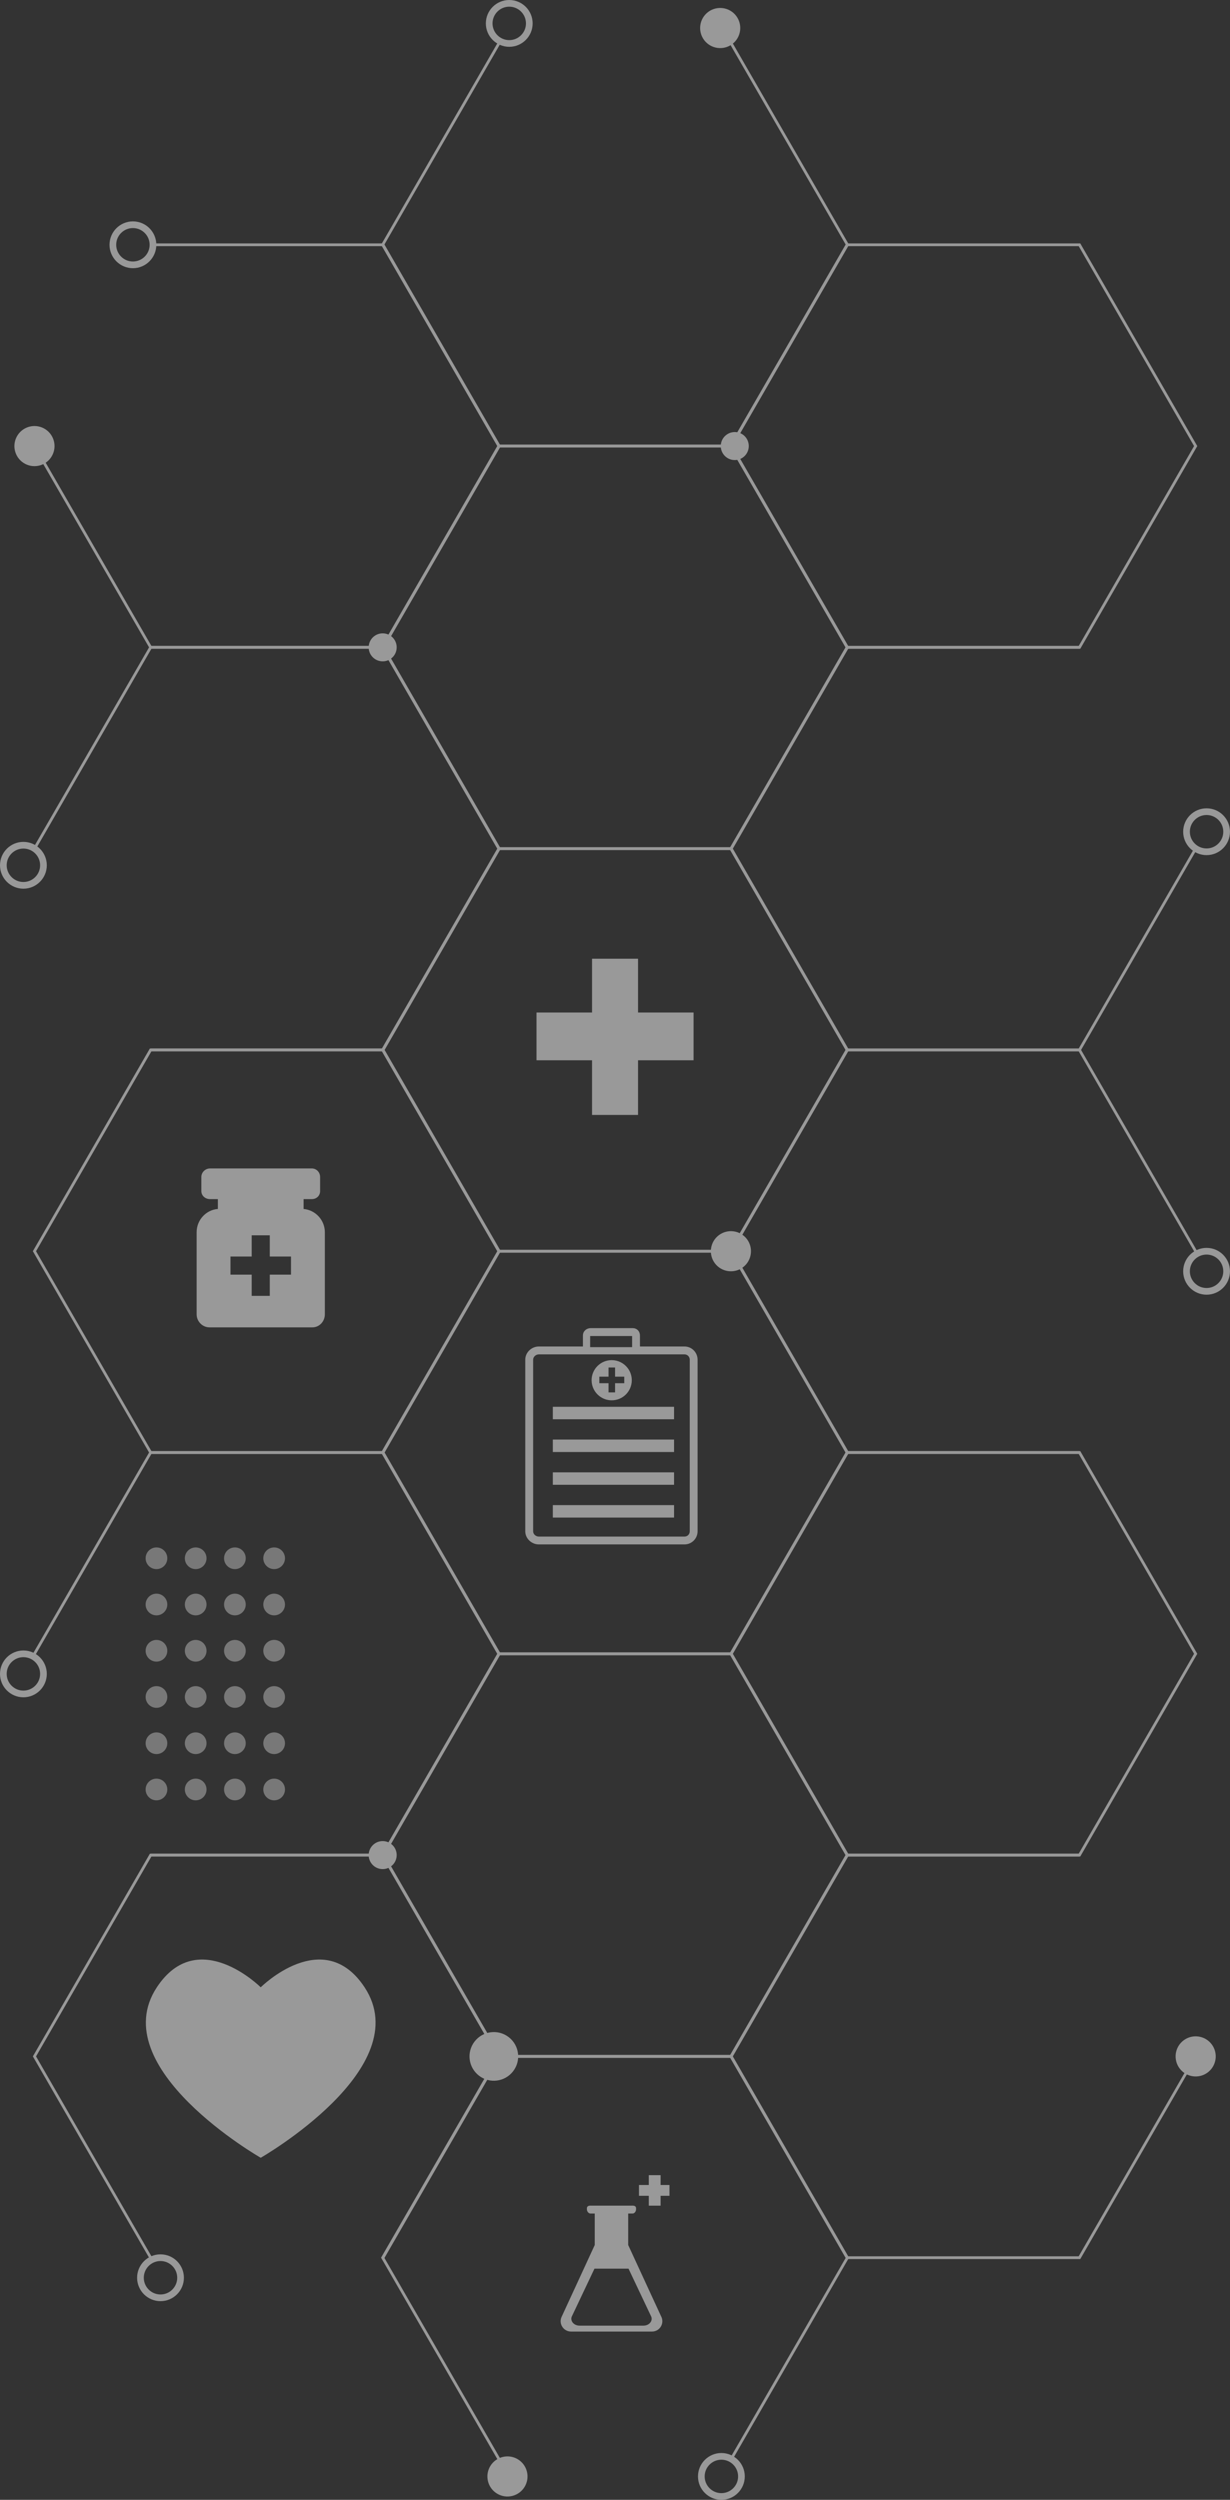
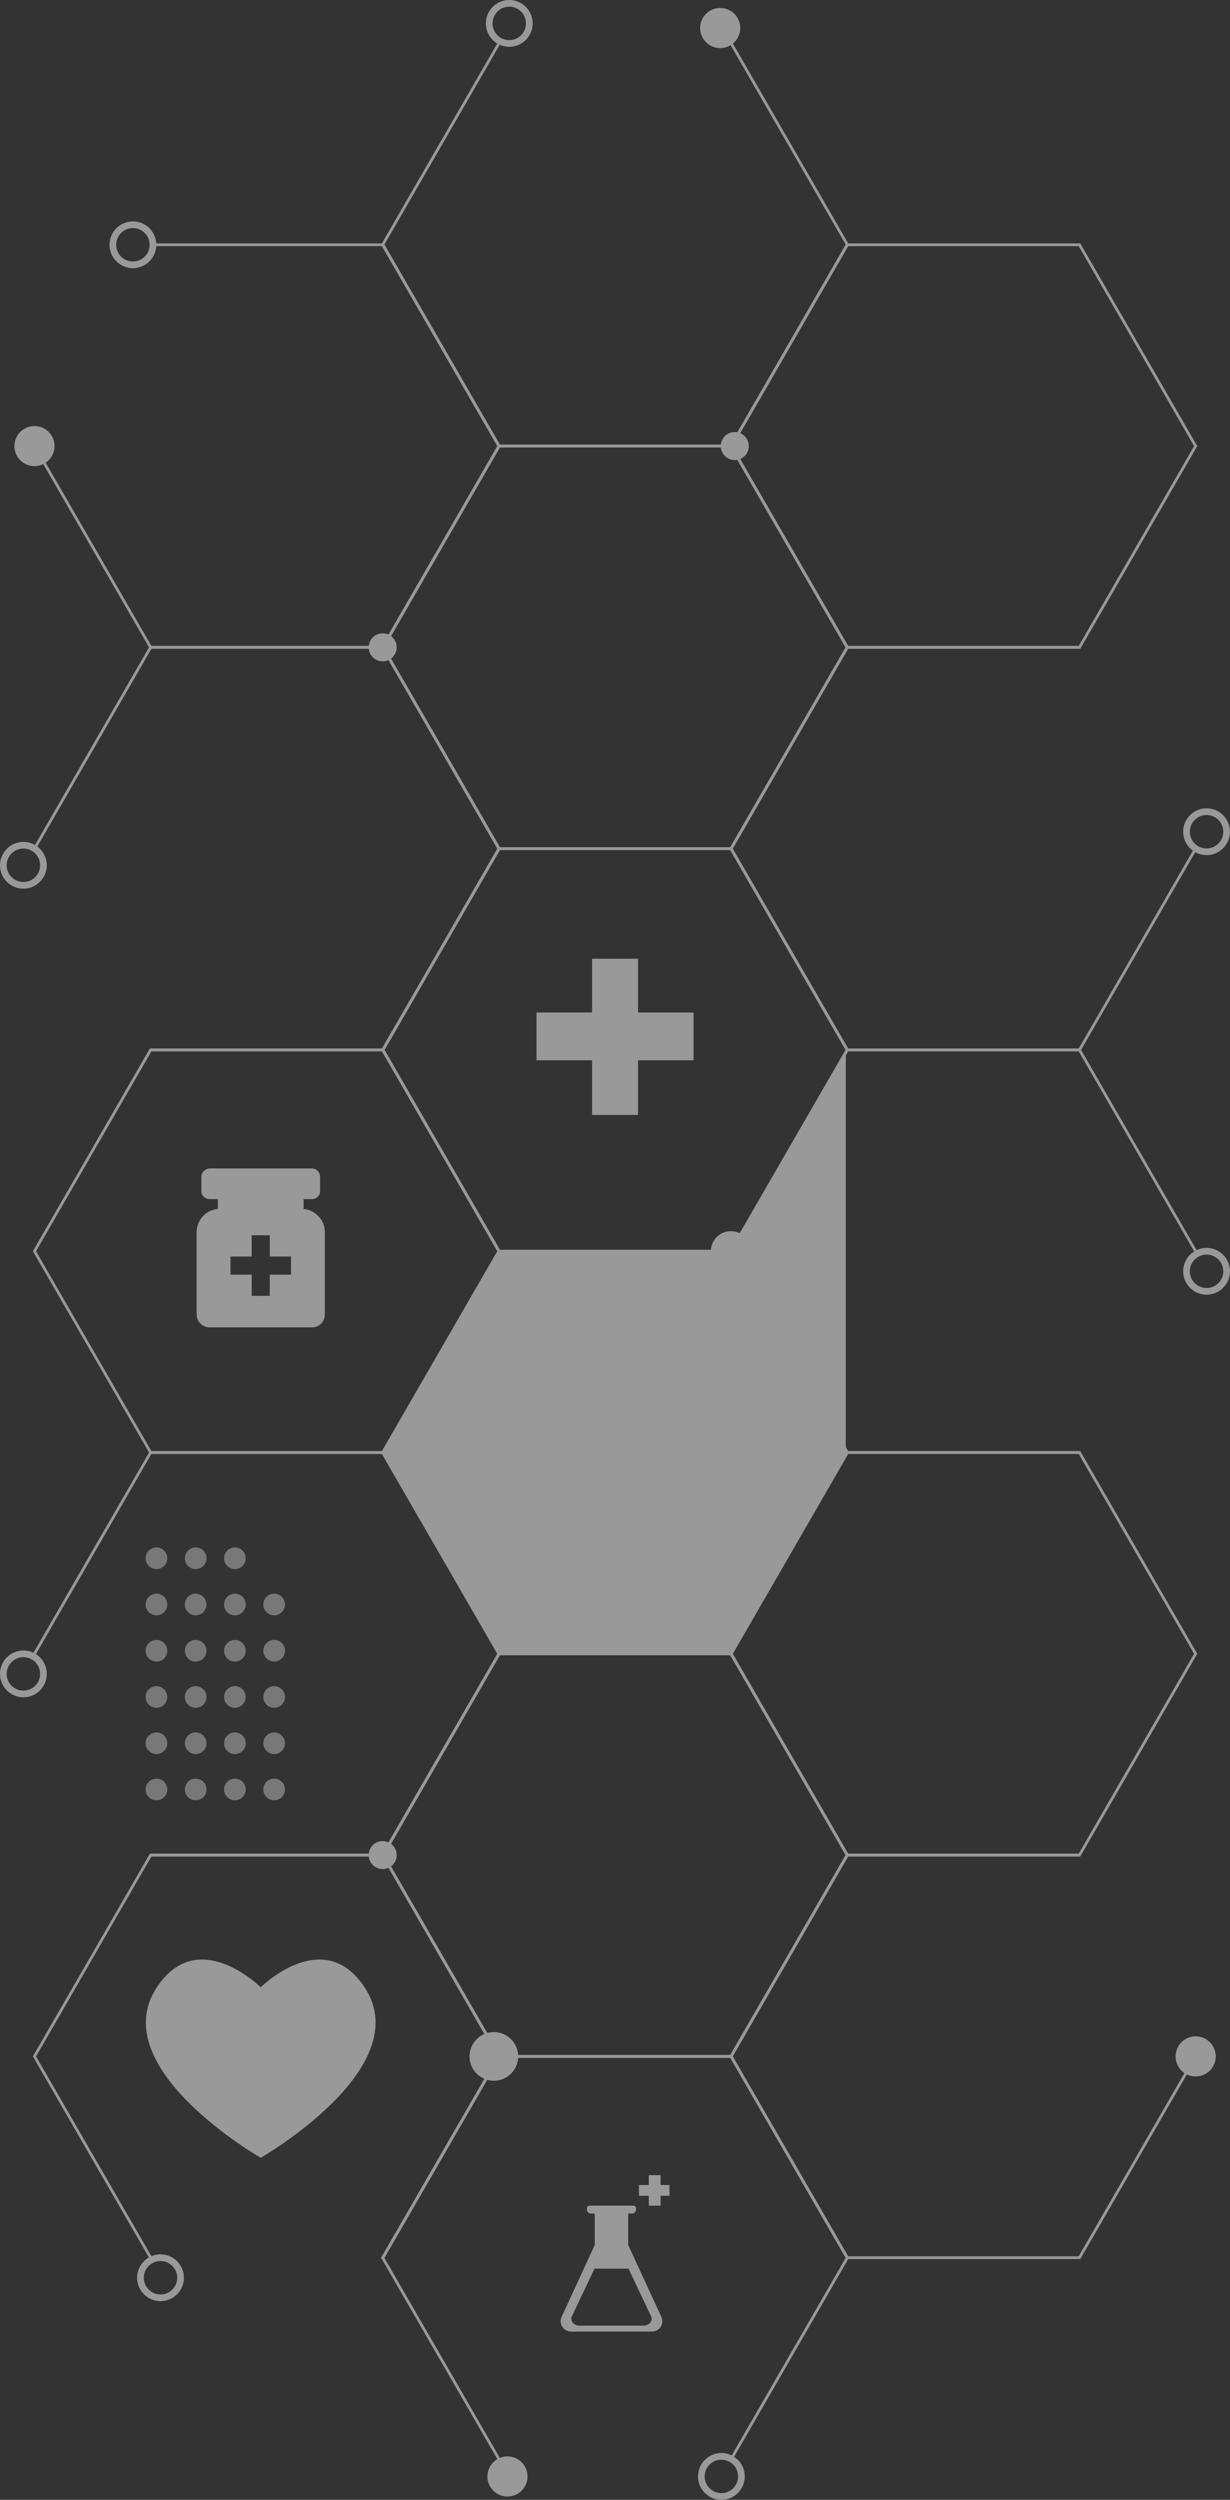
<svg xmlns="http://www.w3.org/2000/svg" id="Content" viewBox="0 0 423.09 859.66">
  <rect x="0" y="0" width="423.09" height="859.66" fill="#333333" stroke="none" />
  <g style="opacity:.5;">
    <g style="opacity:.67;">
      <path d="m94.3,611.65c-2.06,0-3.73,1.67-3.73,3.73s1.67,3.73,3.73,3.73,3.73-1.67,3.73-3.73-1.67-3.73-3.73-3.73Z" style="fill:#fff; stroke-width:0px;" />
      <path d="m94.3,595.75c-2.06,0-3.73,1.67-3.73,3.73s1.67,3.73,3.73,3.73,3.73-1.67,3.73-3.73-1.67-3.73-3.73-3.73Z" style="fill:#fff; stroke-width:0px;" />
      <path d="m94.3,579.84c-2.06,0-3.73,1.67-3.73,3.73s1.67,3.73,3.73,3.73,3.73-1.67,3.73-3.73-1.67-3.73-3.73-3.73Z" style="fill:#fff; stroke-width:0px;" />
      <path d="m94.3,563.94c-2.06,0-3.73,1.67-3.73,3.73s1.67,3.73,3.73,3.73,3.73-1.67,3.73-3.73-1.67-3.73-3.73-3.73Z" style="fill:#fff; stroke-width:0px;" />
      <path d="m94.3,548.04c-2.06,0-3.73,1.67-3.73,3.73s1.67,3.73,3.73,3.73,3.73-1.67,3.73-3.73-1.67-3.73-3.73-3.73Z" style="fill:#fff; stroke-width:0px;" />
-       <path d="m94.3,532.14c-2.06,0-3.73,1.67-3.73,3.73s1.67,3.73,3.73,3.73,3.73-1.67,3.73-3.73-1.67-3.73-3.73-3.73Z" style="fill:#fff; stroke-width:0px;" />
      <circle cx="80.8" cy="615.38" r="3.73" style="fill:#fff; stroke-width:0px;" />
      <path d="m80.8,595.75c-2.06,0-3.73,1.67-3.73,3.73s1.67,3.73,3.73,3.73,3.73-1.67,3.73-3.73-1.67-3.73-3.73-3.73Z" style="fill:#fff; stroke-width:0px;" />
      <path d="m80.8,579.84c-2.06,0-3.73,1.67-3.73,3.73s1.67,3.73,3.73,3.73,3.73-1.67,3.73-3.73-1.67-3.73-3.73-3.73Z" style="fill:#fff; stroke-width:0px;" />
      <circle cx="80.8" cy="567.68" r="3.73" style="fill:#fff; stroke-width:0px;" />
      <circle cx="80.8" cy="551.77" r="3.73" style="fill:#fff; stroke-width:0px;" />
      <path d="m80.8,532.14c-2.06,0-3.73,1.67-3.73,3.73s1.67,3.73,3.73,3.73,3.73-1.67,3.73-3.73-1.67-3.73-3.73-3.73Z" style="fill:#fff; stroke-width:0px;" />
      <circle cx="67.31" cy="615.38" r="3.73" style="fill:#fff; stroke-width:0px;" />
      <path d="m67.31,595.75c-2.06,0-3.73,1.67-3.73,3.73s1.67,3.73,3.73,3.73,3.73-1.67,3.73-3.73-1.67-3.73-3.73-3.73Z" style="fill:#fff; stroke-width:0px;" />
      <path d="m67.31,579.84c-2.06,0-3.73,1.67-3.73,3.73s1.67,3.73,3.73,3.73,3.73-1.67,3.73-3.73-1.67-3.73-3.73-3.73Z" style="fill:#fff; stroke-width:0px;" />
      <circle cx="67.31" cy="567.68" r="3.73" style="fill:#fff; stroke-width:0px;" />
      <circle cx="67.31" cy="551.77" r="3.73" style="fill:#fff; stroke-width:0px;" />
      <path d="m67.31,532.14c-2.06,0-3.73,1.67-3.73,3.73s1.67,3.73,3.73,3.73,3.73-1.67,3.73-3.73-1.67-3.73-3.73-3.73Z" style="fill:#fff; stroke-width:0px;" />
      <circle cx="53.82" cy="615.38" r="3.73" style="fill:#fff; stroke-width:0px;" />
      <path d="m53.82,595.75c-2.06,0-3.73,1.67-3.73,3.73s1.67,3.73,3.73,3.73,3.73-1.67,3.73-3.73-1.67-3.73-3.73-3.73Z" style="fill:#fff; stroke-width:0px;" />
      <path d="m53.82,579.84c-2.06,0-3.73,1.67-3.73,3.73s1.67,3.73,3.73,3.73,3.73-1.67,3.73-3.73-1.67-3.73-3.73-3.73Z" style="fill:#fff; stroke-width:0px;" />
      <circle cx="53.82" cy="567.68" r="3.73" style="fill:#fff; stroke-width:0px;" />
      <circle cx="53.82" cy="551.77" r="3.73" style="fill:#fff; stroke-width:0px;" />
      <path d="m53.82,532.14c-2.06,0-3.73,1.67-3.73,3.73s1.67,3.73,3.73,3.73,3.73-1.67,3.73-3.73-1.67-3.73-3.73-3.73Z" style="fill:#fff; stroke-width:0px;" />
    </g>
    <path d="m250.87,153.4l40.24-69.69h80.48l40.24,69.69-40.24,69.7h-80.48l-40.24-69.7Zm159.86,0l-39.69-68.75h-79.38l-39.69,68.75,39.69,68.75h79.38l39.69-68.75Z" style="fill:#fff; stroke-width:0px;" />
    <polygon points="51.55 223.09 132.02 223.09 132.16 222.86 172.26 153.4 132.02 83.7 51.82 83.7 51.82 84.65 131.48 84.65 171.17 153.4 131.48 222.14 52.09 222.14 12.27 153.16 11.44 153.63 51.55 223.09" style="fill:#fff; stroke-width:0px;" />
    <polygon points="171.32 153.87 251.8 153.87 292.04 84.18 251.94 14.72 251.11 15.19 290.94 84.18 251.25 152.92 171.87 152.92 132.18 84.18 172.01 15.19 171.18 14.72 131.08 84.18 131.22 84.41 171.32 153.87" style="fill:#fff; stroke-width:0px;" />
    <polygon points="171.18 845.85 172.01 845.37 132.18 776.39 171.87 707.64 251.25 707.64 290.94 776.39 251.11 845.37 251.94 845.85 292.04 776.39 291.9 776.15 251.8 706.69 171.32 706.69 131.08 776.39 171.18 845.85" style="fill:#fff; stroke-width:0px;" />
    <polygon points="291.11 361.53 371.59 361.53 411.69 292.08 410.87 291.6 371.04 360.59 291.66 360.59 251.96 291.84 291.66 223.09 371.31 223.09 371.31 222.14 291.11 222.14 250.87 291.84 291.11 361.53" style="fill:#fff; stroke-width:0px;" />
    <polygon points="51.82 361.53 132.02 361.53 132.16 361.3 172.26 291.84 132.02 222.14 51.55 222.14 51.41 222.38 11.44 291.6 12.27 292.08 52.09 223.09 131.48 223.09 171.17 291.84 131.48 360.59 51.82 360.59 51.82 361.53" style="fill:#fff; stroke-width:0px;" />
    <path d="m131.22,222.86l-.14-.24,40.24-69.7h80.48l40.24,69.7-40.24,69.7h-80.48l-40.1-69.46Zm159.72-.24l-39.69-68.75h-79.38l-39.69,68.75,39.69,68.75h79.38l39.69-68.75Z" style="fill:#fff; stroke-width:0px;" />
    <polygon points="291.11 499.98 371.31 499.98 371.31 499.03 291.66 499.03 251.96 430.28 291.66 361.53 371.04 361.53 410.87 430.52 411.69 430.05 371.59 360.59 291.11 360.59 250.87 430.28 291.11 499.98" style="fill:#fff; stroke-width:0px;" />
    <path d="m11.44,430.52l-.14-.24,40.1-69.46.14-.24h80.48l40.24,69.7-40.1,69.46-.14.24H51.55l-40.1-69.46Zm159.72-.24l-39.69-68.75H52.09l-39.69,68.75,39.69,68.75h79.38l39.69-68.75Z" style="fill:#fff; stroke-width:0px;" />
    <path d="m131.22,361.3l-.14-.24,40.24-69.69h80.48l40.24,69.69-40.24,69.7h-80.48l-40.1-69.46Zm159.72-.24l-39.69-68.75h-79.38l-39.69,68.75,39.69,68.75h79.38l39.69-68.75Z" style="fill:#fff; stroke-width:0px;" />
    <path d="m251.01,568.96l-.14-.24,40.24-69.7h80.48l40.1,69.46.14.24-40.24,69.7h-80.48l-40.1-69.46Zm159.72-.24l-39.69-68.75h-79.38l-39.69,68.75,39.69,68.75h79.38l39.69-68.75Z" style="fill:#fff; stroke-width:0px;" />
    <polygon points="51.82 638.42 132.02 638.42 132.16 638.18 172.26 568.72 172.12 568.49 132.02 499.03 51.55 499.03 51.41 499.27 11.44 568.49 12.27 568.96 52.09 499.98 131.48 499.98 171.17 568.72 131.48 637.47 51.82 637.47 51.82 638.42" style="fill:#fff; stroke-width:0px;" />
-     <path d="m131.08,499.5l40.24-69.69h80.48l40.1,69.46.14.24-40.24,69.7h-80.48l-40.24-69.7Zm159.86,0l-39.69-68.75h-79.38l-39.69,68.75,39.69,68.75h79.38l39.69-68.75Z" style="fill:#fff; stroke-width:0px;" />
+     <path d="m131.08,499.5l40.24-69.69h80.48l40.1,69.46.14.24-40.24,69.7h-80.48l-40.24-69.7Zm159.86,0l-39.69-68.75h-79.38h79.38l39.69-68.75Z" style="fill:#fff; stroke-width:0px;" />
    <polygon points="291.11 776.86 371.59 776.86 411.69 707.4 410.87 706.93 371.04 775.91 291.66 775.91 251.96 707.17 291.66 638.42 371.31 638.42 371.31 637.47 291.11 637.47 250.87 707.17 251.01 707.4 291.11 776.86" style="fill:#fff; stroke-width:0px;" />
    <polygon points="51.41 776.62 52.23 776.15 12.4 707.17 52.09 638.42 131.48 638.42 171.17 707.17 131.34 776.15 132.16 776.62 172.26 707.17 172.12 706.93 132.02 637.47 51.55 637.47 51.41 637.71 11.31 707.17 51.41 776.62" style="fill:#fff; stroke-width:0px;" />
    <path d="m131.08,637.94l40.24-69.7h80.48l40.1,69.46.14.24-40.24,69.7h-80.48l-40.24-69.7Zm159.86,0l-39.69-68.75h-79.38l-39.69,68.75,39.69,68.75h79.38l39.69-68.75Z" style="fill:#fff; stroke-width:0px;" />
    <path d="m0,297.56c0-4.44,3.61-8.05,8.05-8.05s8.05,3.61,8.05,8.05-3.61,8.05-8.05,8.05-8.05-3.61-8.05-8.05Zm2.3,0c0,3.17,2.58,5.75,5.75,5.75s5.75-2.58,5.75-5.75-2.58-5.75-5.75-5.75-5.75,2.58-5.75,5.75Z" style="fill:#fff; stroke-width:0px;" />
    <path d="m37.67,84.18c0-4.44,3.61-8.05,8.05-8.05s8.05,3.61,8.05,8.05-3.61,8.05-8.05,8.05-8.05-3.61-8.05-8.05Zm2.3,0c0,3.17,2.58,5.75,5.75,5.75s5.75-2.58,5.75-5.75-2.58-5.75-5.75-5.75-5.75,2.58-5.75,5.75Z" style="fill:#fff; stroke-width:0px;" />
    <path d="m167.12,8.05c0-4.44,3.61-8.05,8.05-8.05s8.05,3.61,8.05,8.05-3.61,8.05-8.05,8.05-8.05-3.61-8.05-8.05Zm2.3,0c0,3.17,2.58,5.75,5.75,5.75s5.75-2.58,5.75-5.75-2.58-5.75-5.75-5.75-5.75,2.58-5.75,5.75Z" style="fill:#fff; stroke-width:0px;" />
    <path d="m406.98,286.02c0-4.44,3.61-8.05,8.05-8.05s8.05,3.61,8.05,8.05-3.61,8.05-8.05,8.05-8.05-3.61-8.05-8.05Zm2.3,0c0,3.17,2.58,5.75,5.75,5.75s5.75-2.58,5.75-5.75-2.58-5.75-5.75-5.75-5.75,2.58-5.75,5.75Z" style="fill:#fff; stroke-width:0px;" />
    <path d="m406.98,437.18c0-4.44,3.61-8.05,8.05-8.05s8.05,3.61,8.05,8.05-3.61,8.05-8.05,8.05-8.05-3.61-8.05-8.05Zm2.3,0c0,3.17,2.58,5.75,5.75,5.75s5.75-2.58,5.75-5.75-2.58-5.75-5.75-5.75-5.75,2.58-5.75,5.75Z" style="fill:#fff; stroke-width:0px;" />
    <path d="m0,575.63c0-4.44,3.61-8.05,8.05-8.05s8.05,3.61,8.05,8.05-3.61,8.05-8.05,8.05-8.05-3.61-8.05-8.05Zm2.3,0c0,3.17,2.58,5.75,5.75,5.75s5.75-2.58,5.75-5.75-2.58-5.75-5.75-5.75-5.75,2.58-5.75,5.75Z" style="fill:#fff; stroke-width:0px;" />
    <path d="m47.16,783.29c0-4.44,3.61-8.05,8.05-8.05s8.05,3.61,8.05,8.05-3.61,8.05-8.05,8.05-8.05-3.61-8.05-8.05Zm2.3,0c0,3.17,2.58,5.75,5.75,5.75s5.75-2.58,5.75-5.75-2.58-5.75-5.75-5.75-5.75,2.58-5.75,5.75Z" style="fill:#fff; stroke-width:0px;" />
    <path d="m240.09,851.61c0-4.44,3.61-8.05,8.05-8.05s8.05,3.61,8.05,8.05-3.61,8.05-8.05,8.05-8.05-3.61-8.05-8.05Zm2.3,0c0,3.17,2.58,5.75,5.75,5.75s5.75-2.58,5.75-5.75-2.58-5.75-5.75-5.75-5.75,2.58-5.75,5.75Z" style="fill:#fff; stroke-width:0px;" />
    <circle cx="174.59" cy="851.61" r="6.9" transform="translate(-190.99 62.89) rotate(-13.28)" style="fill:#fff; stroke-width:0px;" />
    <path d="m405.77,711.33c2.3,3.04,6.63,3.64,9.67,1.35,3.04-2.3,3.64-6.63,1.35-9.67-2.3-3.04-6.63-3.64-9.67-1.35-3.04,2.3-3.64,6.63-1.35,9.67Z" style="fill:#fff; stroke-width:0px;" />
    <circle cx="11.86" cy="153.4" r="6.9" transform="translate(-58.14 16.39) rotate(-22.64)" style="fill:#fff; stroke-width:0px;" />
    <path d="m245.91,434.44c2.3,3.04,6.63,3.64,9.67,1.35,3.04-2.3,3.64-6.63,1.35-9.67-2.3-3.04-6.63-3.64-9.67-1.35-3.04,2.3-3.64,6.63-1.35,9.67Z" style="fill:#fff; stroke-width:0px;" />
    <circle cx="169.87" cy="707.17" r="8.37" transform="translate(-493.59 409.24) rotate(-52.31)" style="fill:#fff; stroke-width:0px;" />
    <path d="m248.9,156.3c1.6,2.12,4.63,2.54,6.75.94,2.12-1.6,2.54-4.63.94-6.75-1.6-2.12-4.63-2.54-6.75-.94-2.12,1.6-2.54,4.63-.94,6.75Z" style="fill:#fff; stroke-width:0px;" />
    <path d="m127.79,640.85c1.6,2.12,4.63,2.54,6.75.94,2.12-1.6,2.54-4.63.94-6.75-1.6-2.12-4.63-2.54-6.75-.94-2.12,1.6-2.54,4.63-.94,6.75Z" style="fill:#fff; stroke-width:0px;" />
    <path d="m127.79,225.52c1.6,2.12,4.63,2.54,6.75.94,2.12-1.6,2.54-4.63.94-6.75-1.6-2.12-4.63-2.54-6.75-.94-2.12,1.6-2.54,4.63-.94,6.75Z" style="fill:#fff; stroke-width:0px;" />
    <path d="m242.22,13.8c2.3,3.04,6.63,3.64,9.67,1.35,3.04-2.3,3.64-6.63,1.35-9.67-2.3-3.04-6.63-3.64-9.67-1.35-3.04,2.3-3.64,6.63-1.35,9.67Z" style="fill:#fff; stroke-width:0px;" />
    <path d="m125.41,683.41c-14.17-21.48-35.73,0-35.73,0,0,0-21.56-21.48-35.73,0-18.28,27.73,35.73,58.62,35.73,58.62,0,0,54.01-30.9,35.73-58.62Z" style="fill:#fff; stroke-width:0px;" />
    <polygon points="105.32 703.04 94.26 703.04 94.26 692.33 85.11 692.33 85.11 703.04 74.05 703.04 74.05 712.54 85.11 712.54 85.11 723.42 94.26 723.42 94.26 712.54 105.32 712.54 105.32 703.04" style="fill:#fff; stroke-width:0px;" />
    <path d="m235.47,463.04h-15.15s-.19,0-.19-.02v-3.73c0-1.51-1.04-2.57-2.55-2.57h-14.36c-1.51,0-2.71,1.06-2.71,2.57v3.73s-.03.02-.03.02h-15.15c-2.49,0-4.65,2.05-4.65,4.54v59.01c0,2.49,2.16,4.51,4.65,4.51h50.13c2.49,0,4.49-2.02,4.49-4.51v-59.01c0-2.49-2-4.54-4.49-4.54Zm-18.04.19s-.02.04-.04.04h-14.35s-.04-.02-.04-.04v-3.75s.02-.04.04-.04h14.35s.04.02.04.04v3.75Zm19.83,63.37c0,1.01-.78,1.81-1.79,1.81h-50.13c-1.01,0-1.95-.8-1.95-1.81v-59.01c0-1.01.94-1.84,1.95-1.84h50.13c1.01,0,1.79.83,1.79,1.84v59.01Z" style="fill:#fff; stroke-width:0px;" />
    <rect x="190.16" y="483.78" width="41.7" height="4.28" style="fill:#fff; stroke-width:0px;" />
    <rect x="190.16" y="495.05" width="41.7" height="4.28" style="fill:#fff; stroke-width:0px;" />
    <rect x="190.16" y="506.32" width="41.7" height="4.28" style="fill:#fff; stroke-width:0px;" />
    <rect x="190.16" y="517.59" width="41.7" height="4.28" style="fill:#fff; stroke-width:0px;" />
    <path d="m215.88,470.42c-1.26-1.63-3.24-2.69-5.47-2.69-3.82,0-6.91,3.09-6.91,6.91,0,2.23,1.05,4.21,2.69,5.47,1.17.9,2.63,1.44,4.22,1.44,3.82,0,6.91-3.09,6.91-6.91,0-1.59-.54-3.06-1.44-4.22Zm-1.15,5.25h-3.16v3.16h-2.25v-3.16h-3.16v-2.25h3.16v-3.16h2.25v3.16h3.16v2.25Z" style="fill:#fff; stroke-width:0px;" />
    <path d="m227.49,796.74l-11.41-24.71v-10.83h1.54c.65,0,1.17-.76,1.17-1.42v-.39c0-.65-.52-.9-1.17-.9h-14.54c-.65,0-1.2.25-1.2.9v.39c0,.65.55,1.42,1.2,1.42h1.5v10.83l-11.4,24.71c-1.09,2.35.64,5.05,3.23,5.05h27.88c2.59,0,4.3-2.7,3.21-5.05Zm-6.14,3.02h-22.02c-2.05,0-3.4-1.8-2.55-3.34l7.71-16.27h11.7l7.71,16.27c.86,1.55-.5,3.34-2.55,3.34Z" style="fill:#fff; stroke-width:0px;" />
    <polygon points="230.28 751.39 227.23 751.39 227.23 748.01 223.17 748.01 223.17 751.39 219.79 751.39 219.79 755.11 223.17 755.11 223.17 758.5 227.23 758.5 227.23 755.11 230.28 755.11 230.28 751.39" style="fill:#fff; stroke-width:0px;" />
    <path d="m104.43,415.74v-3.38h2.82c1.62,0,2.86-1.15,2.86-2.76v-4.85c0-1.62-1.25-2.94-2.86-2.94h-35c-1.62,0-2.99,1.32-2.99,2.94v4.85c0,1.62,1.37,2.76,2.99,2.76h2.69v3.38c-4.06.32-7.3,3.78-7.3,8.01v28.24c0,2.43,1.99,4.47,4.42,4.47h35.38c2.43,0,4.3-2.04,4.3-4.47v-28.24c0-4.2-3.25-7.65-7.3-8Zm-4.33,22.59h-7.3v7.3h-6.22v-7.3h-7.3v-6.22h7.3v-7.3h6.22v7.3h7.3v6.22Z" style="fill:#fff; stroke-width:0px;" />
    <polygon points="238.57 348.19 219.47 348.19 219.47 329.69 203.65 329.69 203.65 348.19 184.55 348.19 184.55 364.61 203.65 364.61 203.65 383.41 219.47 383.41 219.47 364.61 238.57 364.61 238.57 348.19" style="fill:#fff; stroke-width:0px;" />
  </g>
</svg>